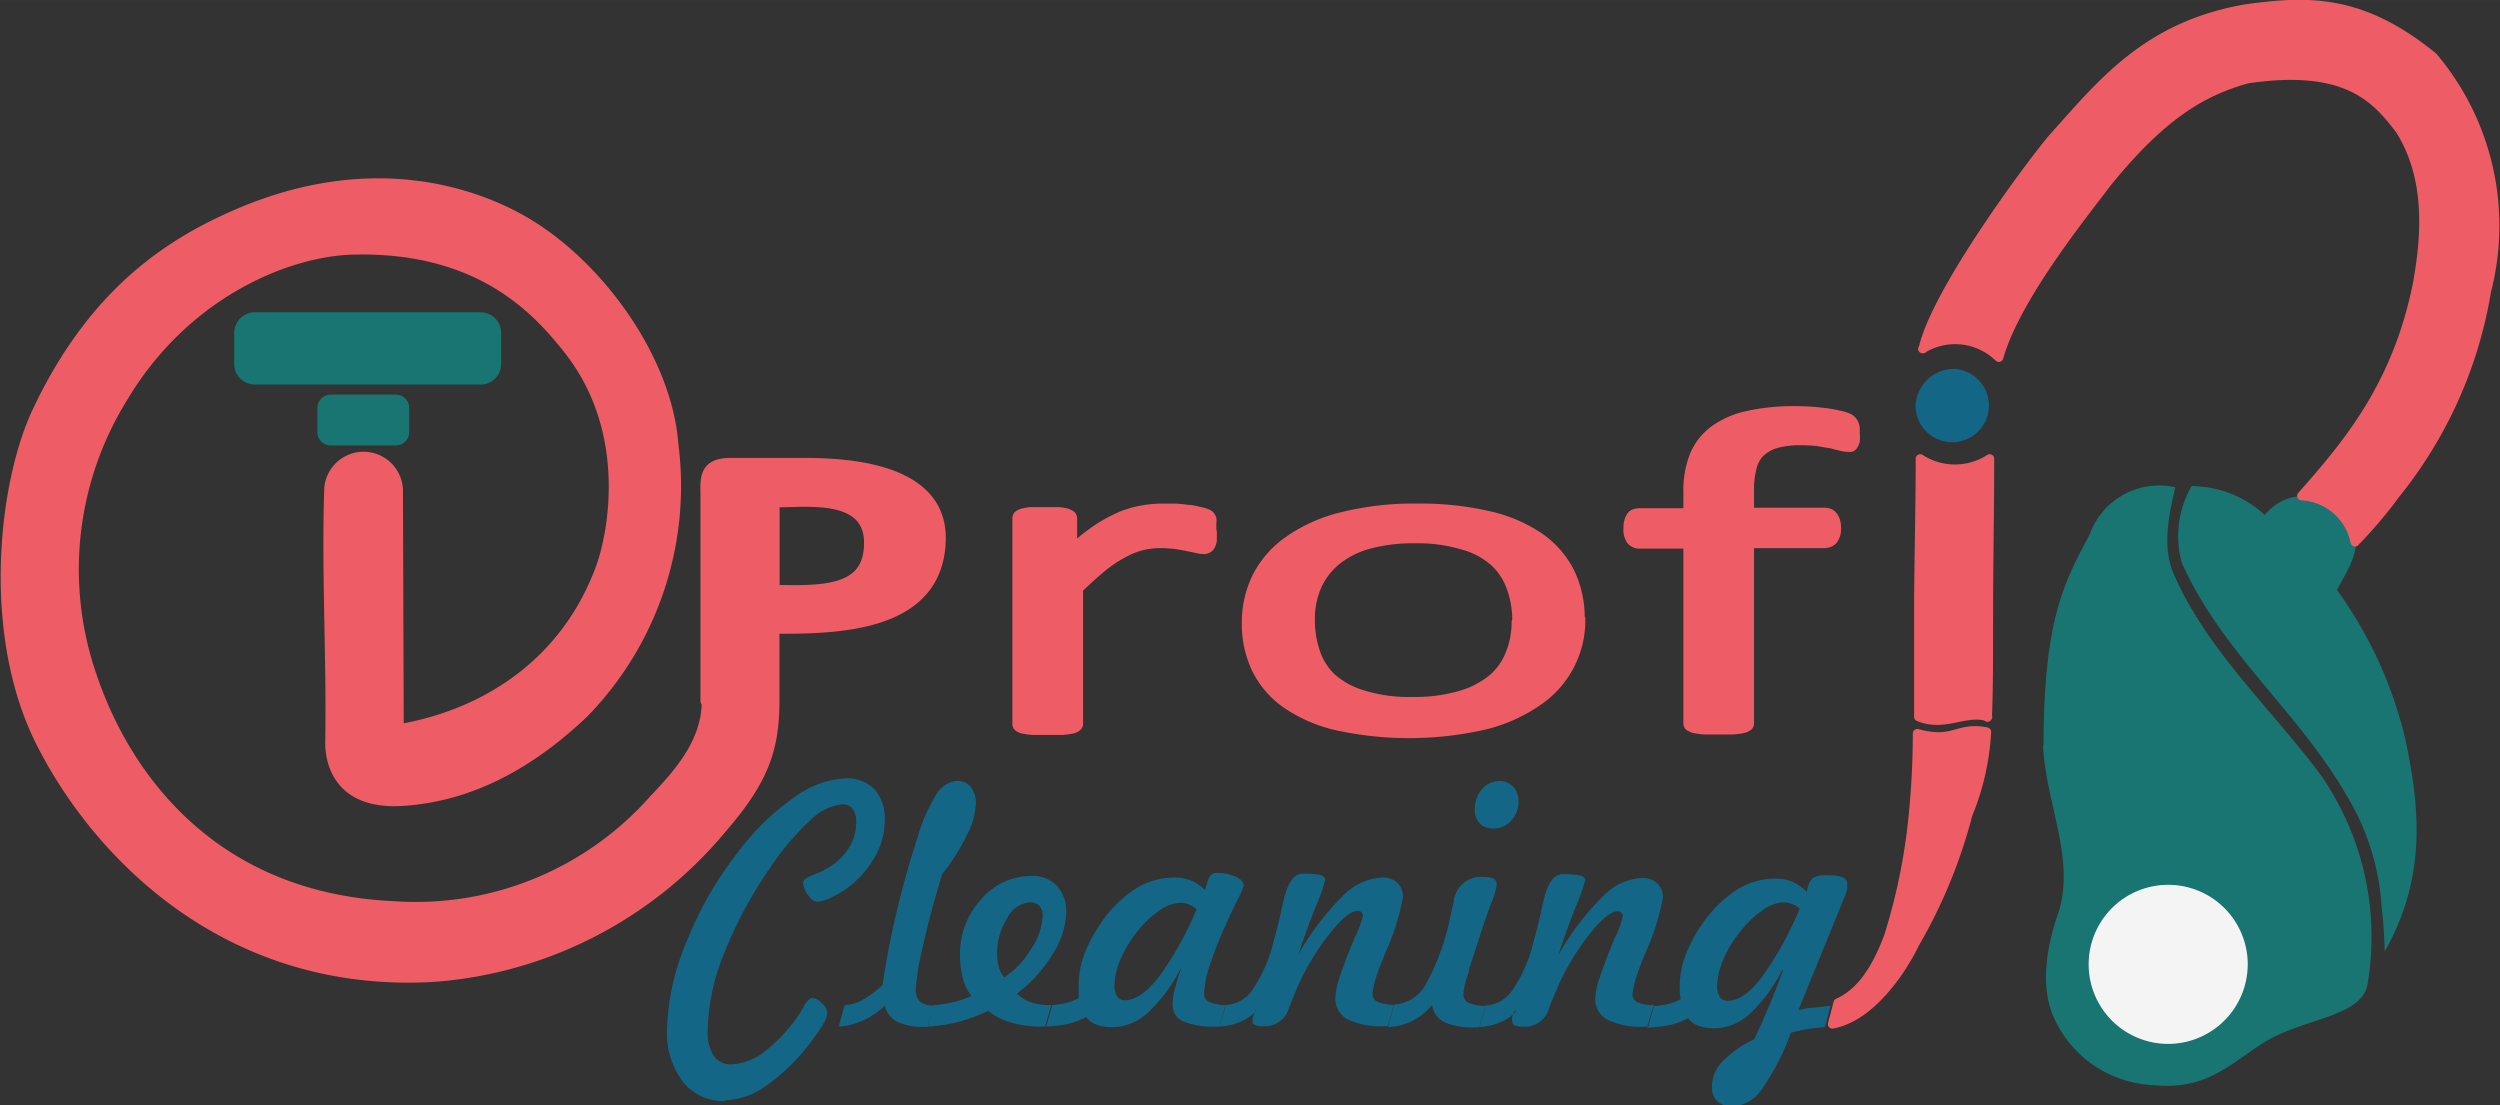
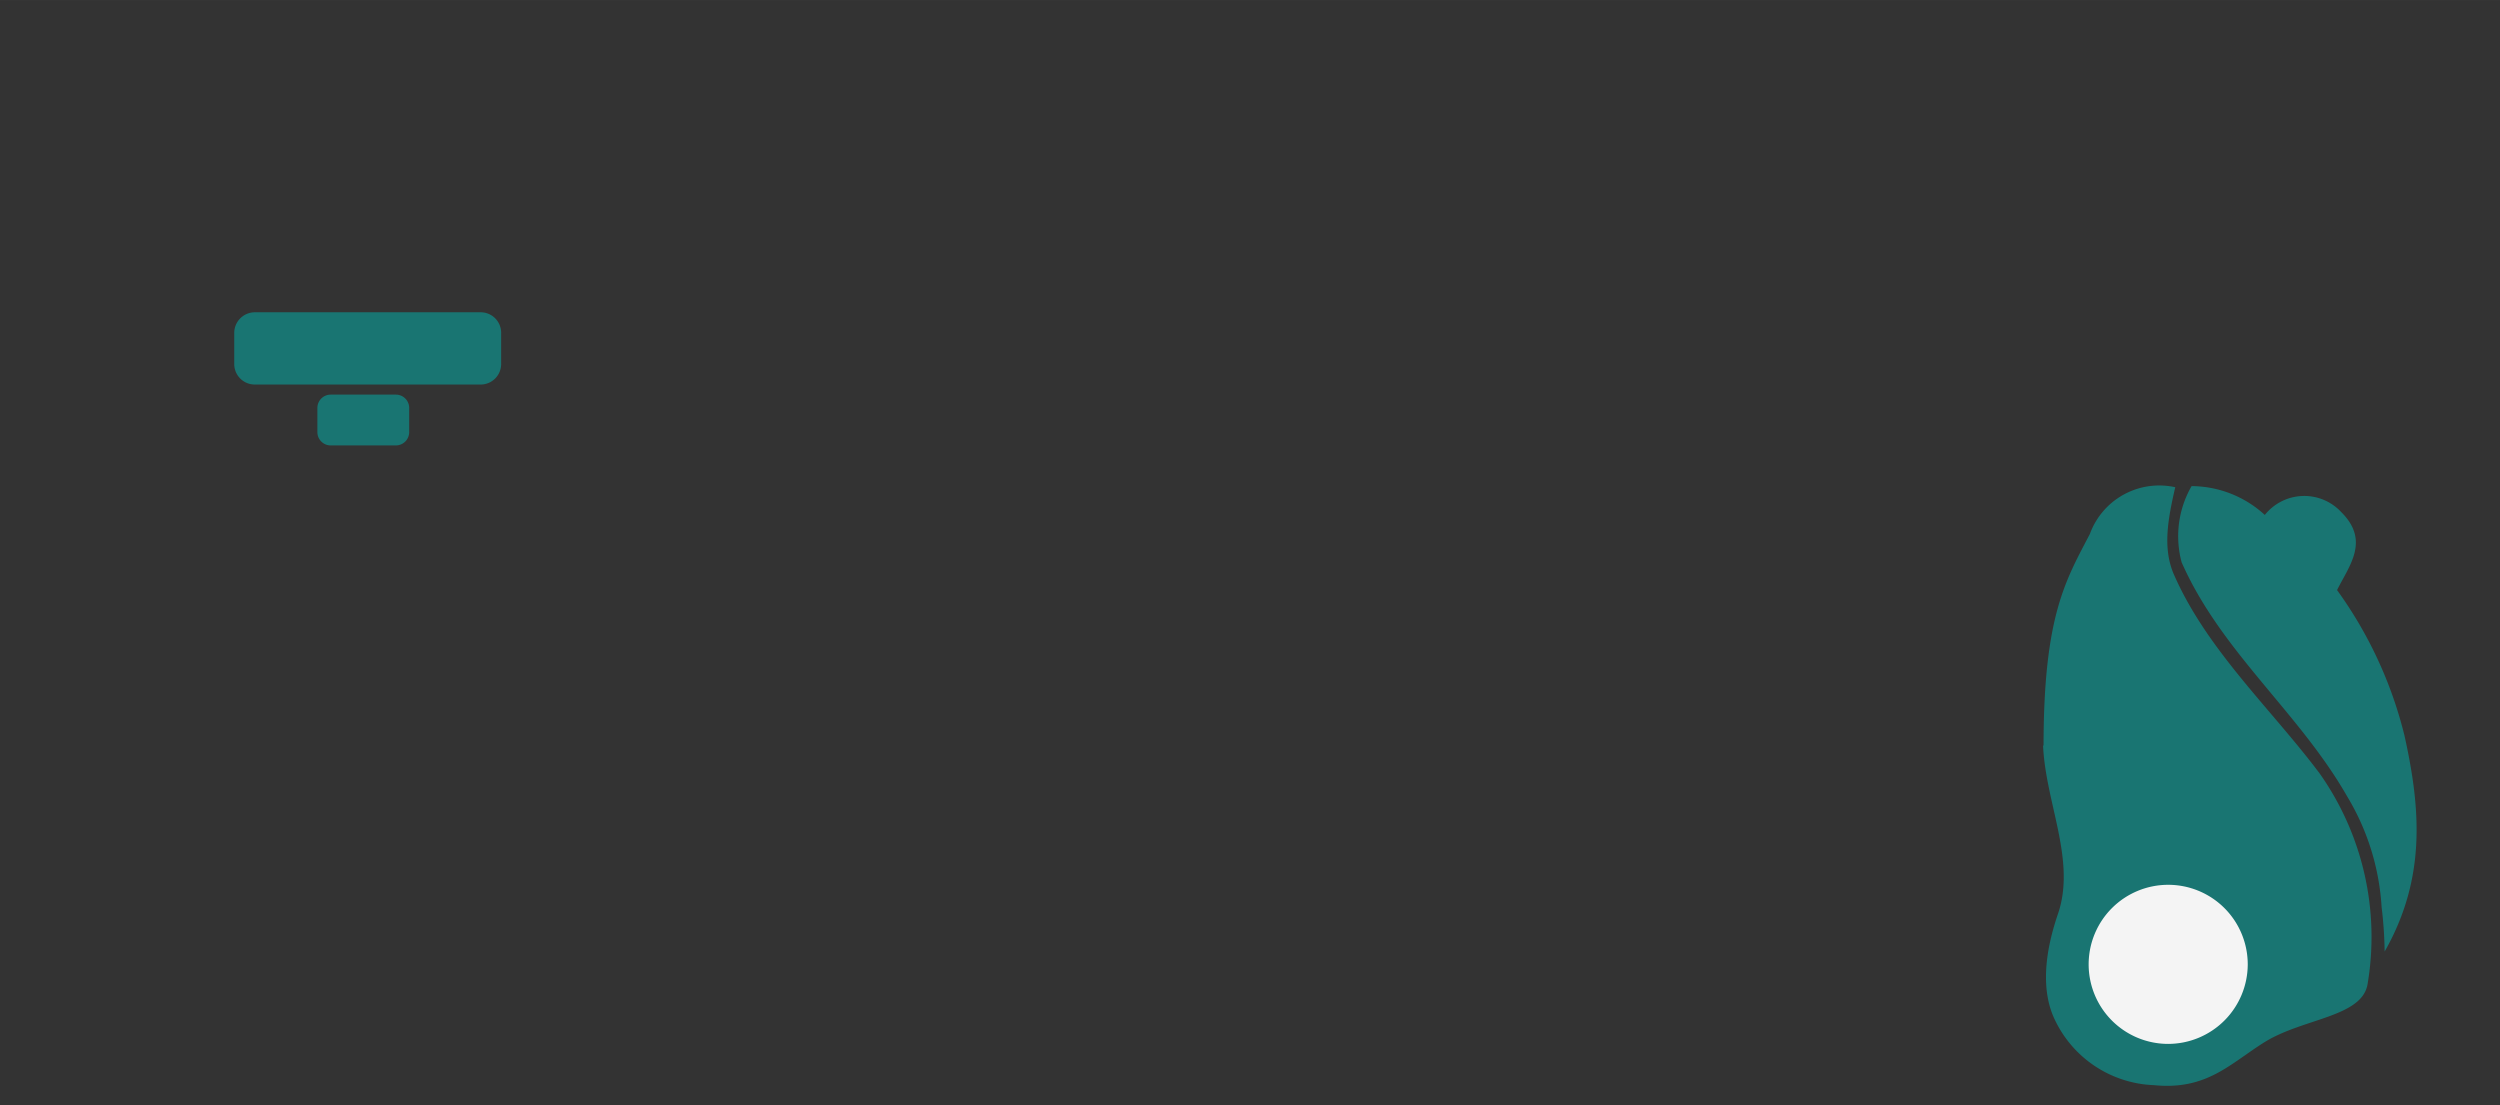
<svg xmlns="http://www.w3.org/2000/svg" id="Слой_1" data-name="Слой 1" width="55.05mm" height="24.34mm" viewBox="0 0 156.04 68.99">
  <rect x="0" y="0" width="156.04" height="68.99" fill="#333333" stroke="none" />
  <title>logo</title>
  <path d="M357.9,282.77H372a1.28,1.28,0,0,1,1.28,1.28V286a1.28,1.28,0,0,1-1.28,1.28H357.9a1.28,1.28,0,0,1-1.28-1.28v-1.95a1.29,1.29,0,0,1,1.28-1.28Zm4.74,5.14h4.07a.83.83,0,0,1,.83.83v1.51a.83.83,0,0,1-.83.83h-4.07a.83.83,0,0,1-.83-.83v-1.51a.83.83,0,0,1,.83-.83Zm128.2,34.76h0a25.78,25.78,0,0,0-.19-2.78,15.12,15.12,0,0,0-2.16-6.92c-3-5.24-7.85-9-10.32-14.59a6.26,6.26,0,0,1,.62-4.76,6.8,6.8,0,0,1,4.57,1.8,3.15,3.15,0,0,1,4.76-.19c1.82,1.8.52,3.33-.25,4.88a26.13,26.13,0,0,1,4.21,9.09c1,4.52,1.37,8.88-1.24,13.47Zm-21.32-12.86h0c.16,3.6,2.07,7.18.93,10.51-.89,2.6-1,4.82-.25,6.49a7.14,7.14,0,0,0,6.24,4.2c3.31.33,4.76-1.35,6.93-2.7,2.42-1.49,6.1-1.55,6.41-3.64a17.69,17.69,0,0,0-3-13.12c-3-4-7-7.67-9.07-12.36-.74-1.65-.41-3.46.06-5.5a4.61,4.61,0,0,0-5.33,2.92c-1.51,2.91-2.88,5.07-2.89,13.2Z" transform="translate(-342 -263.28)" fill="#197572" fill-rule="evenodd" />
-   <path d="M417.67,296.47c0,.21,0,.38,0,.52a.91.91,0,0,1-.1.34.42.42,0,0,1-.17.18.46.46,0,0,1-.29.07,1.71,1.71,0,0,1-.45-.07l-.6-.12c-.22-.05-.48-.09-.75-.13a8.46,8.46,0,0,0-.91-.05,4.81,4.81,0,0,0-1.14.14,5,5,0,0,0-1.16.47,8.18,8.18,0,0,0-1.3.87c-.44.37-.94.81-1.48,1.34v8.43a.22.22,0,0,1-.1.19.76.76,0,0,1-.3.14,4.5,4.5,0,0,1-.58.08c-.25,0-.57,0-.95,0s-.69,0-.94,0a4.7,4.7,0,0,1-.59-.08.69.69,0,0,1-.31-.14.22.22,0,0,1-.08-.19V295.64a.29.29,0,0,1,.07-.2.71.71,0,0,1,.28-.14,2.88,2.88,0,0,1,.53-.09l.87,0,.85,0a2.6,2.6,0,0,1,.53.09,1.1,1.1,0,0,1,.27.14.3.3,0,0,1,.08.2v1.86a14.1,14.1,0,0,1,1.61-1.26,10,10,0,0,1,1.42-.76,6.46,6.46,0,0,1,1.34-.38,7.42,7.42,0,0,1,1.34-.11l.68,0a8,8,0,0,1,.8.08c.28,0,.53.08.75.13a2.41,2.41,0,0,1,.48.14c.09.05.16.09.18.14a.76.76,0,0,1,.09.16,1,1,0,0,1,0,.29c0,.13,0,.3,0,.52Zm23,5.43h0a6.1,6.1,0,0,1-2.68,5.15,9.94,9.94,0,0,1-3.33,1.49,21.2,21.2,0,0,1-9.15.06,9.25,9.25,0,0,1-3.19-1.36,5.8,5.8,0,0,1-1.9-2.18,6.51,6.51,0,0,1-.63-2.91,6.35,6.35,0,0,1,.66-2.88,6.16,6.16,0,0,1,2-2.27,9.84,9.84,0,0,1,3.33-1.48,18.39,18.39,0,0,1,4.66-.53,19.1,19.1,0,0,1,4.49.47,9.26,9.26,0,0,1,3.19,1.37A5.91,5.91,0,0,1,440,299a6.5,6.5,0,0,1,.63,2.9Zm-4,.15h0a6.07,6.07,0,0,0-.32-2,4,4,0,0,0-1-1.62,4.85,4.85,0,0,0-2-1.11,9.87,9.87,0,0,0-3.07-.41,10.45,10.45,0,0,0-2.93.37,5.54,5.54,0,0,0-2,1.05,4.31,4.31,0,0,0-1.18,1.61,5.12,5.12,0,0,0-.38,2,6.13,6.13,0,0,0,.31,2,3.92,3.92,0,0,0,1,1.62,5.09,5.09,0,0,0,2,1.09,9.69,9.69,0,0,0,3.08.41,10.09,10.09,0,0,0,2.91-.37,5.63,5.63,0,0,0,2-1,3.89,3.89,0,0,0,1.16-1.6,5.32,5.32,0,0,0,.38-2Zm21.13-11.69h0a1.78,1.78,0,0,1,0,.44.92.92,0,0,1-.11.26.26.26,0,0,1-.15.14.75.75,0,0,1-.23,0,1.83,1.83,0,0,1-.41-.06l-.59-.15-.83-.14a9.05,9.05,0,0,0-1.11-.06,5.71,5.71,0,0,0-1.47.17,2.4,2.4,0,0,0-1,.54,1.94,1.94,0,0,0-.53.94,5.23,5.23,0,0,0-.17,1.41v1.4h4.66a.91.91,0,0,1,.31.05.53.53,0,0,1,.23.17.92.92,0,0,1,.17.31,1.44,1.44,0,0,1,.06.45,1.14,1.14,0,0,1-.21.75.74.74,0,0,1-.56.23H451.2v11.22a.23.23,0,0,1-.09.19,1,1,0,0,1-.31.14,5.21,5.21,0,0,1-.6.08c-.24,0-.55,0-.92,0s-.69,0-.93,0a5.21,5.21,0,0,1-.6-.08,1,1,0,0,1-.31-.14.23.23,0,0,1-.09-.19V297.24h-3a.67.67,0,0,1-.55-.23,1.15,1.15,0,0,1-.19-.75,1.47,1.47,0,0,1,.05-.45.89.89,0,0,1,.14-.31.4.4,0,0,1,.23-.17,1,1,0,0,1,.32-.05h3V294a5.93,5.93,0,0,1,.4-2.31,3.8,3.8,0,0,1,1.25-1.58,5.6,5.6,0,0,1,2.11-.91,13.11,13.11,0,0,1,3-.29,13.26,13.26,0,0,1,1.57.09,9.25,9.25,0,0,1,1.19.2,2.3,2.3,0,0,1,.56.19.8.8,0,0,1,.23.22.82.82,0,0,1,.13.33,2.13,2.13,0,0,1,0,.46Zm-67.42,4.3h0v5.4c3.45.11,5.84-.09,5.83-2.91,0-3.08-4-2.45-5.83-2.49ZM386,307.05h0V294.19c0-.91-.18-2.06,1.61-2.05h4.54c2.68,0,8.76.27,8.6,4.9-.18,5.33-6.22,5.55-10.38,5.51V307c0,3.09-.7,5-3.29,8A25.89,25.89,0,0,1,369,324.29c-12.86.71-20.95-7.69-24.47-14.66-3.42-6.77-2.35-16.14-.26-20.62,3.45-7.37,8.15-10.46,12.26-12.28,9-4,15.73-1.17,18.47.5,4.59,2.79,8.67,8.59,9.06,13.77a20.33,20.33,0,0,1-5.6,16.8c-3.8,3.61-7.55,5.25-11.31,5.5s-4.6-2.09-4.57-3.76c.09-5.22-.24-10.57-.06-15.79a2.18,2.18,0,0,1,4.35.09l.05,14.92c5-.86,10.22-3.8,12.53-10,.73-1.95,2.12-8.43-2-13.66-1.87-2.35-5.42-6.4-13.39-6.21-4,.09-10.45,2.61-14.4,9.27a20.32,20.32,0,0,0-1.89,17.34c2.1,6.21,7.52,13.81,18.85,14.31a19.81,19.81,0,0,0,16.18-6.65c1.52-1.6,3.28-3.54,3.28-6.11Zm76-22h0a3.91,3.91,0,0,1,4.76.54h0c1.07-3.81,5.49-9.2,6.76-10.91,3.36-4.13,5.84-5.67,8.77-6.48,6.16-.9,8,1.21,9.5,3.18,2,3.16,1.56,7,1.09,9.63-1.29,6.38-4.38,10-7.22,13.22a3.59,3.59,0,0,1,3.33,2.88,27.7,27.7,0,0,0,2.54-3,27.16,27.16,0,0,0,5.67-12.65,16.34,16.34,0,0,0-3.33-14.63c-4.45-3.63-7.76-3.55-11.71-3-6.23,1.09-9,4.69-12.13,8.17-1.89,2.31-7.27,9.7-8,13.05Zm4,23.91h0c-1.85-.37-2,.73-4.33.1a52.17,52.17,0,0,1-.32,5.71,37.18,37.18,0,0,1-1.49,7c-.86,2.27-1.86,3.53-3.14,4.1l-.35,1.33c2.62-.48,4.62-3.89,5.13-5a32,32,0,0,0,3.33-8.08,15.76,15.76,0,0,0,1.17-5.15Zm.07-.94h0c-1.36-.44-2.7.68-4.32,0,0-2.07,0-4.14,0-6.23,0-3.21.1-6.66.1-9.88a4,4,0,0,0,4.34,0c0,3.21-.07,6.69-.07,9.9,0,2.63,0,4.5-.07,6.24Z" transform="translate(-342 -263.28)" fill="#ee5d65" stroke="#ee5d65" stroke-linejoin="round" stroke-width="0.56" fill-rule="evenodd" />
-   <path d="M387.26,332a3.22,3.22,0,0,1-2.63-1.19,5.1,5.1,0,0,1-1-3.28,15.16,15.16,0,0,1,1.25-5.54,22.74,22.74,0,0,1,3.32-5.7,15.17,15.17,0,0,1,3.4-3.26,5.87,5.87,0,0,1,3.17-1.17,2.38,2.38,0,0,1,1.81.68,2.69,2.69,0,0,1,.64,1.93,4.55,4.55,0,0,1-.52,2.12,6.27,6.27,0,0,1-1.49,1.86,5.6,5.6,0,0,1-1.21.79,2.38,2.38,0,0,1-1,.32q-.27,0-.57-.42a1.42,1.42,0,0,1-.3-.77c0-.16.21-.32.62-.48a5.88,5.88,0,0,0,1-.48,3.71,3.71,0,0,0,1.25-1.24,3,3,0,0,0,.44-1.55,1.35,1.35,0,0,0-.22-.85.74.74,0,0,0-.65-.29,3.39,3.39,0,0,0-2,1,16.19,16.19,0,0,0-2.48,2.93,26.83,26.83,0,0,0-2.92,5.44,13.23,13.23,0,0,0-1,4.72,2.78,2.78,0,0,0,.37,1.6,1.26,1.26,0,0,0,1.11.54,3.58,3.58,0,0,0,2-.74,9.8,9.8,0,0,0,2.11-2.21,6.19,6.19,0,0,0,.39-.63c.21-.37.4-.56.56-.56a.89.89,0,0,1,.6.34.91.91,0,0,1,.33.61,1.71,1.71,0,0,1-.27.69,11.21,11.21,0,0,1-.76,1.11,12.69,12.69,0,0,1-2.76,2.71,4.73,4.73,0,0,1-2.63.93Zm7.09-4.65h0a4.24,4.24,0,0,0,1.51-.37,5.19,5.19,0,0,0,1.37-.93,1.47,1.47,0,0,0,.77,1,3.71,3.71,0,0,0,1.69.32h.23l.37-1.34a1.28,1.28,0,0,1-.87-.23,1,1,0,0,1-.26-.77,16.08,16.08,0,0,1,.45-2.72c.3-1.36.7-2.85,1.2-4.48a12.84,12.84,0,0,0,1.53-2.41,4.69,4.69,0,0,0,.57-2,1.57,1.57,0,0,0-.31-1,1,1,0,0,0-.8-.4,1.62,1.62,0,0,0-1.29.74,10.18,10.18,0,0,0-1.2,2.66q-.76,2.33-1.33,4.71c-.38,1.59-.68,3.13-.89,4.63a6.75,6.75,0,0,1-1.29.95,2.33,2.33,0,0,1-1.08.3l-.37,1.34Zm10.35-3.08h0a5.46,5.46,0,0,0,1.69-1.81,4,4,0,0,0,.69-2,.89.89,0,0,0-.2-.64.76.76,0,0,0-.59-.22,1.73,1.73,0,0,0-1.43,1,4,4,0,0,0-.62,2.23,2.9,2.9,0,0,0,.11.84,1.78,1.78,0,0,0,.35.63Zm-1,2.09h0a10.52,10.52,0,0,1-1.88.7,9,9,0,0,1-1.91.29l.39-1.34a6.47,6.47,0,0,0,1.23-.19,5.93,5.93,0,0,0,1.1-.37,3.48,3.48,0,0,1-.54-1.13,5.85,5.85,0,0,1-.17-1.48,5,5,0,0,1,1.32-3.43,4.12,4.12,0,0,1,3.13-1.46,2.13,2.13,0,0,1,1.6.61,2.38,2.38,0,0,1,.58,1.69,5.13,5.13,0,0,1-.84,2.57,8.75,8.75,0,0,1-2.24,2.48,2.4,2.4,0,0,0,.89.55,3.66,3.66,0,0,0,1.18.16h.14l-.38,1.34H407a6.39,6.39,0,0,1-1.9-.25,4,4,0,0,1-1.43-.74Zm13-6.33h0a2.22,2.22,0,0,0-.52-.31,1.58,1.58,0,0,0-.52-.09,2.4,2.4,0,0,0-1.32.5,6.27,6.27,0,0,0-1.42,1.37,7.47,7.47,0,0,0-1,1.7,4.27,4.27,0,0,0-.36,1.56,1.27,1.27,0,0,0,.17.72.56.56,0,0,0,.5.23c.63,0,1.33-.48,2.09-1.44A20.55,20.55,0,0,0,416.7,320Zm-1,3.74h0c-.18.53-.31,1-.39,1.3a3.74,3.74,0,0,0-.12.85,1.16,1.16,0,0,0,.62,1.1,5,5,0,0,0,2.14.33h.18l.38-1.33a3,3,0,0,1-1.11-.23.59.59,0,0,1-.24-.55,6.31,6.31,0,0,1,.32-1.63,25.45,25.45,0,0,1,1-2.55c.21-.5.46-1,.74-1.58a5.81,5.81,0,0,0,.41-.93c0-.21-.16-.39-.5-.55a2.64,2.64,0,0,0-1.16-.23.5.5,0,0,0-.37.11,1.07,1.07,0,0,0-.25.51l-.14.45a2.49,2.49,0,0,0-.86-.6,2.8,2.8,0,0,0-1.09-.19,4.57,4.57,0,0,0-2.44.74,7.66,7.66,0,0,0-2.15,2.17,9.1,9.1,0,0,0-1,1.91,5.4,5.4,0,0,0-.34,1.79,3.62,3.62,0,0,0,0,.48c0,.15,0,.29,0,.43a2.87,2.87,0,0,1-.76.3,4.42,4.42,0,0,1-.95.14l-.39,1.34a8.26,8.26,0,0,0,1.45-.17,4.42,4.42,0,0,0,1.11-.42,1.41,1.41,0,0,0,.64.47,2.86,2.86,0,0,0,1,.16,3.29,3.29,0,0,0,2.18-.87,9.78,9.78,0,0,0,2.06-2.75Zm4.7,2.61h0a2.7,2.7,0,0,1-1,.68,3.7,3.7,0,0,1-1.28.29l.37-1.34a2.19,2.19,0,0,0,1.72-1,9.33,9.33,0,0,0,1.29-3c.19-.66.38-1.45.58-2.37.26-1.22.66-1.83,1.23-1.83a5.22,5.22,0,0,1,1.08.08c.21.06.32.17.32.32a11.77,11.77,0,0,1-.6,1.69c-.4,1-.76,2-1.07,2.95a17.22,17.22,0,0,1,2.77-3.65,3.71,3.71,0,0,1,2.46-1.15,1.31,1.31,0,0,1,.95.33,1.21,1.21,0,0,1,.34.92,14.68,14.68,0,0,1-1.12,3.51l-.24.62a9.43,9.43,0,0,0-.39,1.12,3.47,3.47,0,0,0-.14.73.53.53,0,0,0,.27.51,2.67,2.67,0,0,0,1.08.2l-.37,1.34h-.22a4.82,4.82,0,0,1-2.34-.44,1.47,1.47,0,0,1-.74-1.36,4.66,4.66,0,0,1,.28-1.3c.19-.59.47-1.34.85-2.24l.08-.19a6.42,6.42,0,0,0,.5-1.34.3.3,0,0,0-.09-.25.34.34,0,0,0-.25-.08c-.38,0-1,.49-1.77,1.48a15.23,15.23,0,0,0-2.1,3.59c-.12.29-.25.63-.4,1a1.56,1.56,0,0,1-1.59,1.13,1.35,1.35,0,0,1-.54-.08.26.26,0,0,1-.15-.26.77.77,0,0,1,.05-.26,3.65,3.65,0,0,1,.17-.41Zm8.27,1h0a3.65,3.65,0,0,0,1.49-.38,4.13,4.13,0,0,0,1.23-1,1.42,1.42,0,0,0,.74,1.07,4.24,4.24,0,0,0,1.89.33h.33l.37-1.34a2.72,2.72,0,0,1-1.11-.21.62.62,0,0,1-.27-.58,5.73,5.73,0,0,1,.34-1.34l0-.12.93-2.86c.1-.32.26-.76.48-1.33a4.12,4.12,0,0,0,.33-1.16.37.37,0,0,0-.19-.33,1.17,1.17,0,0,0-.58-.11,1.71,1.71,0,0,0-1.91,1.49c-.1.47-.19.85-.25,1.15A14.68,14.68,0,0,1,431,324.7a2.42,2.42,0,0,1-2,1.28l-.37,1.34Zm6.56-12.39h0a1.18,1.18,0,0,1-.87-.31,1.25,1.25,0,0,1-.31-.89,1.83,1.83,0,0,1,.45-1.25,1.41,1.41,0,0,1,1.08-.51,1.16,1.16,0,0,1,.86.35,1.25,1.25,0,0,1,.34.89,1.74,1.74,0,0,1-.45,1.22,1.43,1.43,0,0,1-1.1.5Zm1.39,11.42h0a2.7,2.7,0,0,1-1,.68,3.59,3.59,0,0,1-1.28.29l.37-1.34a2.19,2.19,0,0,0,1.72-1,9.12,9.12,0,0,0,1.29-3c.19-.66.38-1.45.58-2.37q.39-1.83,1.23-1.83a5.22,5.22,0,0,1,1.08.08c.22.06.33.17.33.32a12.68,12.68,0,0,1-.61,1.69c-.4,1-.75,2-1.06,2.95a16.9,16.9,0,0,1,2.77-3.65,3.68,3.68,0,0,1,2.45-1.15,1.29,1.29,0,0,1,.95.33,1.22,1.22,0,0,1,.35.92,14.93,14.93,0,0,1-1.13,3.51l-.24.62a9.28,9.28,0,0,0-.38,1.12,3.47,3.47,0,0,0-.14.73.53.53,0,0,0,.27.51,2.65,2.65,0,0,0,1.07.2l-.36,1.34h-.23a4.75,4.75,0,0,1-2.33-.44,1.46,1.46,0,0,1-.75-1.36,4.77,4.77,0,0,1,.29-1.3c.19-.59.47-1.34.85-2.24l.08-.19a6.08,6.08,0,0,0,.49-1.34.3.3,0,0,0-.08-.25.36.36,0,0,0-.25-.08c-.39,0-1,.49-1.78,1.48a15.21,15.21,0,0,0-2.09,3.59c-.13.29-.26.63-.4,1a1.56,1.56,0,0,1-1.59,1.13,1.32,1.32,0,0,1-.54-.08.25.25,0,0,1-.16-.26,1.14,1.14,0,0,1,0-.26c0-.11.1-.25.17-.41Zm16.68-2.61h0c-.29.8-.58,1.56-.88,2.27s-.61,1.41-.93,2.08a6.82,6.82,0,0,0-2,1.4,2.3,2.3,0,0,0-.64,1.57,1.15,1.15,0,0,0,.34.89,1.29,1.29,0,0,0,.95.32,2.31,2.31,0,0,0,1.78-1,15.28,15.28,0,0,0,1.86-3.59,10,10,0,0,1,2-.34l.12,0,.35-1.34c-.2,0-.54.07-1,.11a4.11,4.11,0,0,0-1,.16l2.85-7c.1-.26.16-.45.19-.56a1.25,1.25,0,0,0,0-.31.43.43,0,0,0-.26-.42,2.37,2.37,0,0,0-.91-.12,1.67,1.67,0,0,0-1,.18,1.6,1.6,0,0,0-.34.85,3,3,0,0,0-.92-.64,2.85,2.85,0,0,0-1.1-.19,4.45,4.45,0,0,0-2.42.74,7.79,7.79,0,0,0-2.15,2.17,9.1,9.1,0,0,0-1,1.91,5.44,5.44,0,0,0-.35,1.79c0,.17,0,.34,0,.48l.06.43a3,3,0,0,1-.76.3,4.42,4.42,0,0,1-.95.14l-.39,1.34a8.26,8.26,0,0,0,1.45-.17,4.42,4.42,0,0,0,1.11-.42,1.41,1.41,0,0,0,.64.47,2.86,2.86,0,0,0,1,.16,3.31,3.31,0,0,0,2.18-.87,9.78,9.78,0,0,0,2.05-2.75Zm1-3.74h0a20.58,20.58,0,0,1-2.36,4.24c-.76,1-1.46,1.44-2.09,1.44a.59.59,0,0,1-.51-.23,1.28,1.28,0,0,1-.16-.72,4.27,4.27,0,0,1,.36-1.56,6.8,6.8,0,0,1,1-1.7A6.27,6.27,0,0,1,452,320.1a2.4,2.4,0,0,1,1.31-.5,1.54,1.54,0,0,1,.52.09,2,2,0,0,1,.52.31Zm9.76-33.75h0a2.29,2.29,0,1,1-2.5,2.28,2.4,2.4,0,0,1,2.5-2.28Z" transform="translate(-342 -263.28)" fill="#146686" fill-rule="evenodd" />
-   <path d="M482.86,323.48a5.53,5.53,0,1,0-5.53,5.52,5.54,5.54,0,0,0,5.53-5.52Z" transform="translate(-342 -263.28)" fill="#f4f4f4" stroke="#197572" stroke-linejoin="round" stroke-width="1.13" fill-rule="evenodd" />
+   <path d="M482.86,323.48a5.53,5.53,0,1,0-5.53,5.52,5.54,5.54,0,0,0,5.53-5.52" transform="translate(-342 -263.28)" fill="#f4f4f4" stroke="#197572" stroke-linejoin="round" stroke-width="1.13" fill-rule="evenodd" />
</svg>